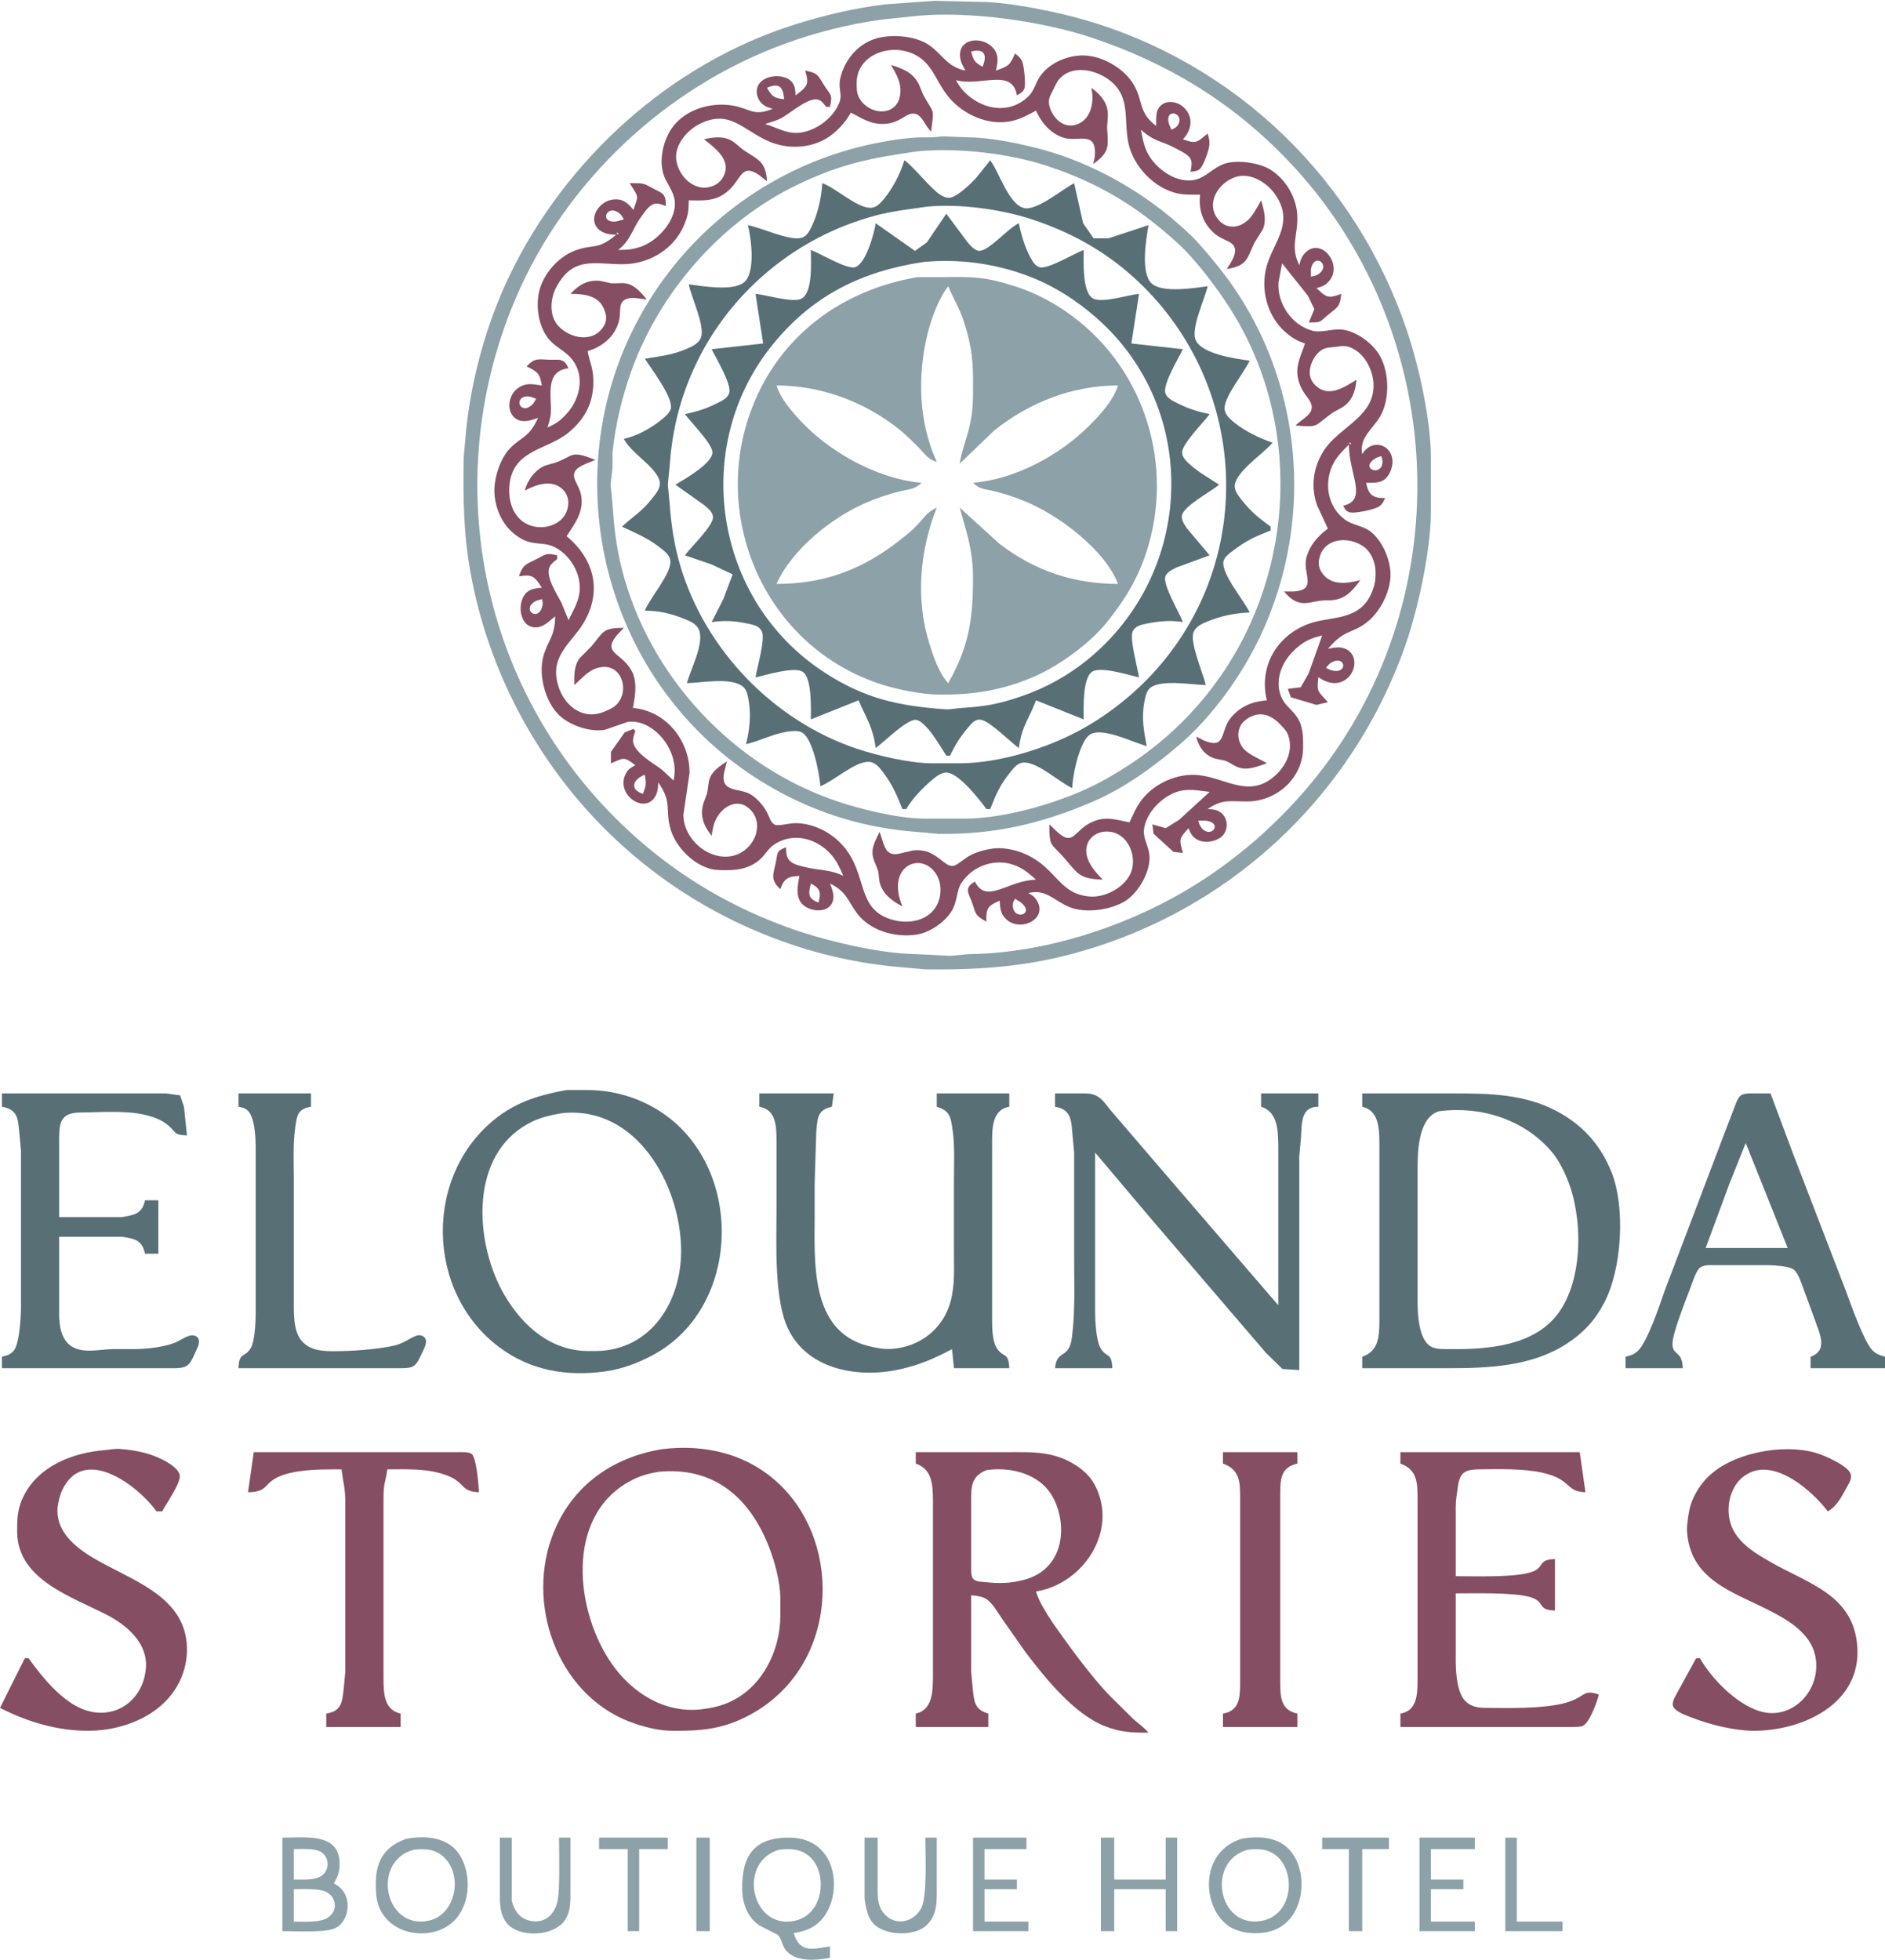
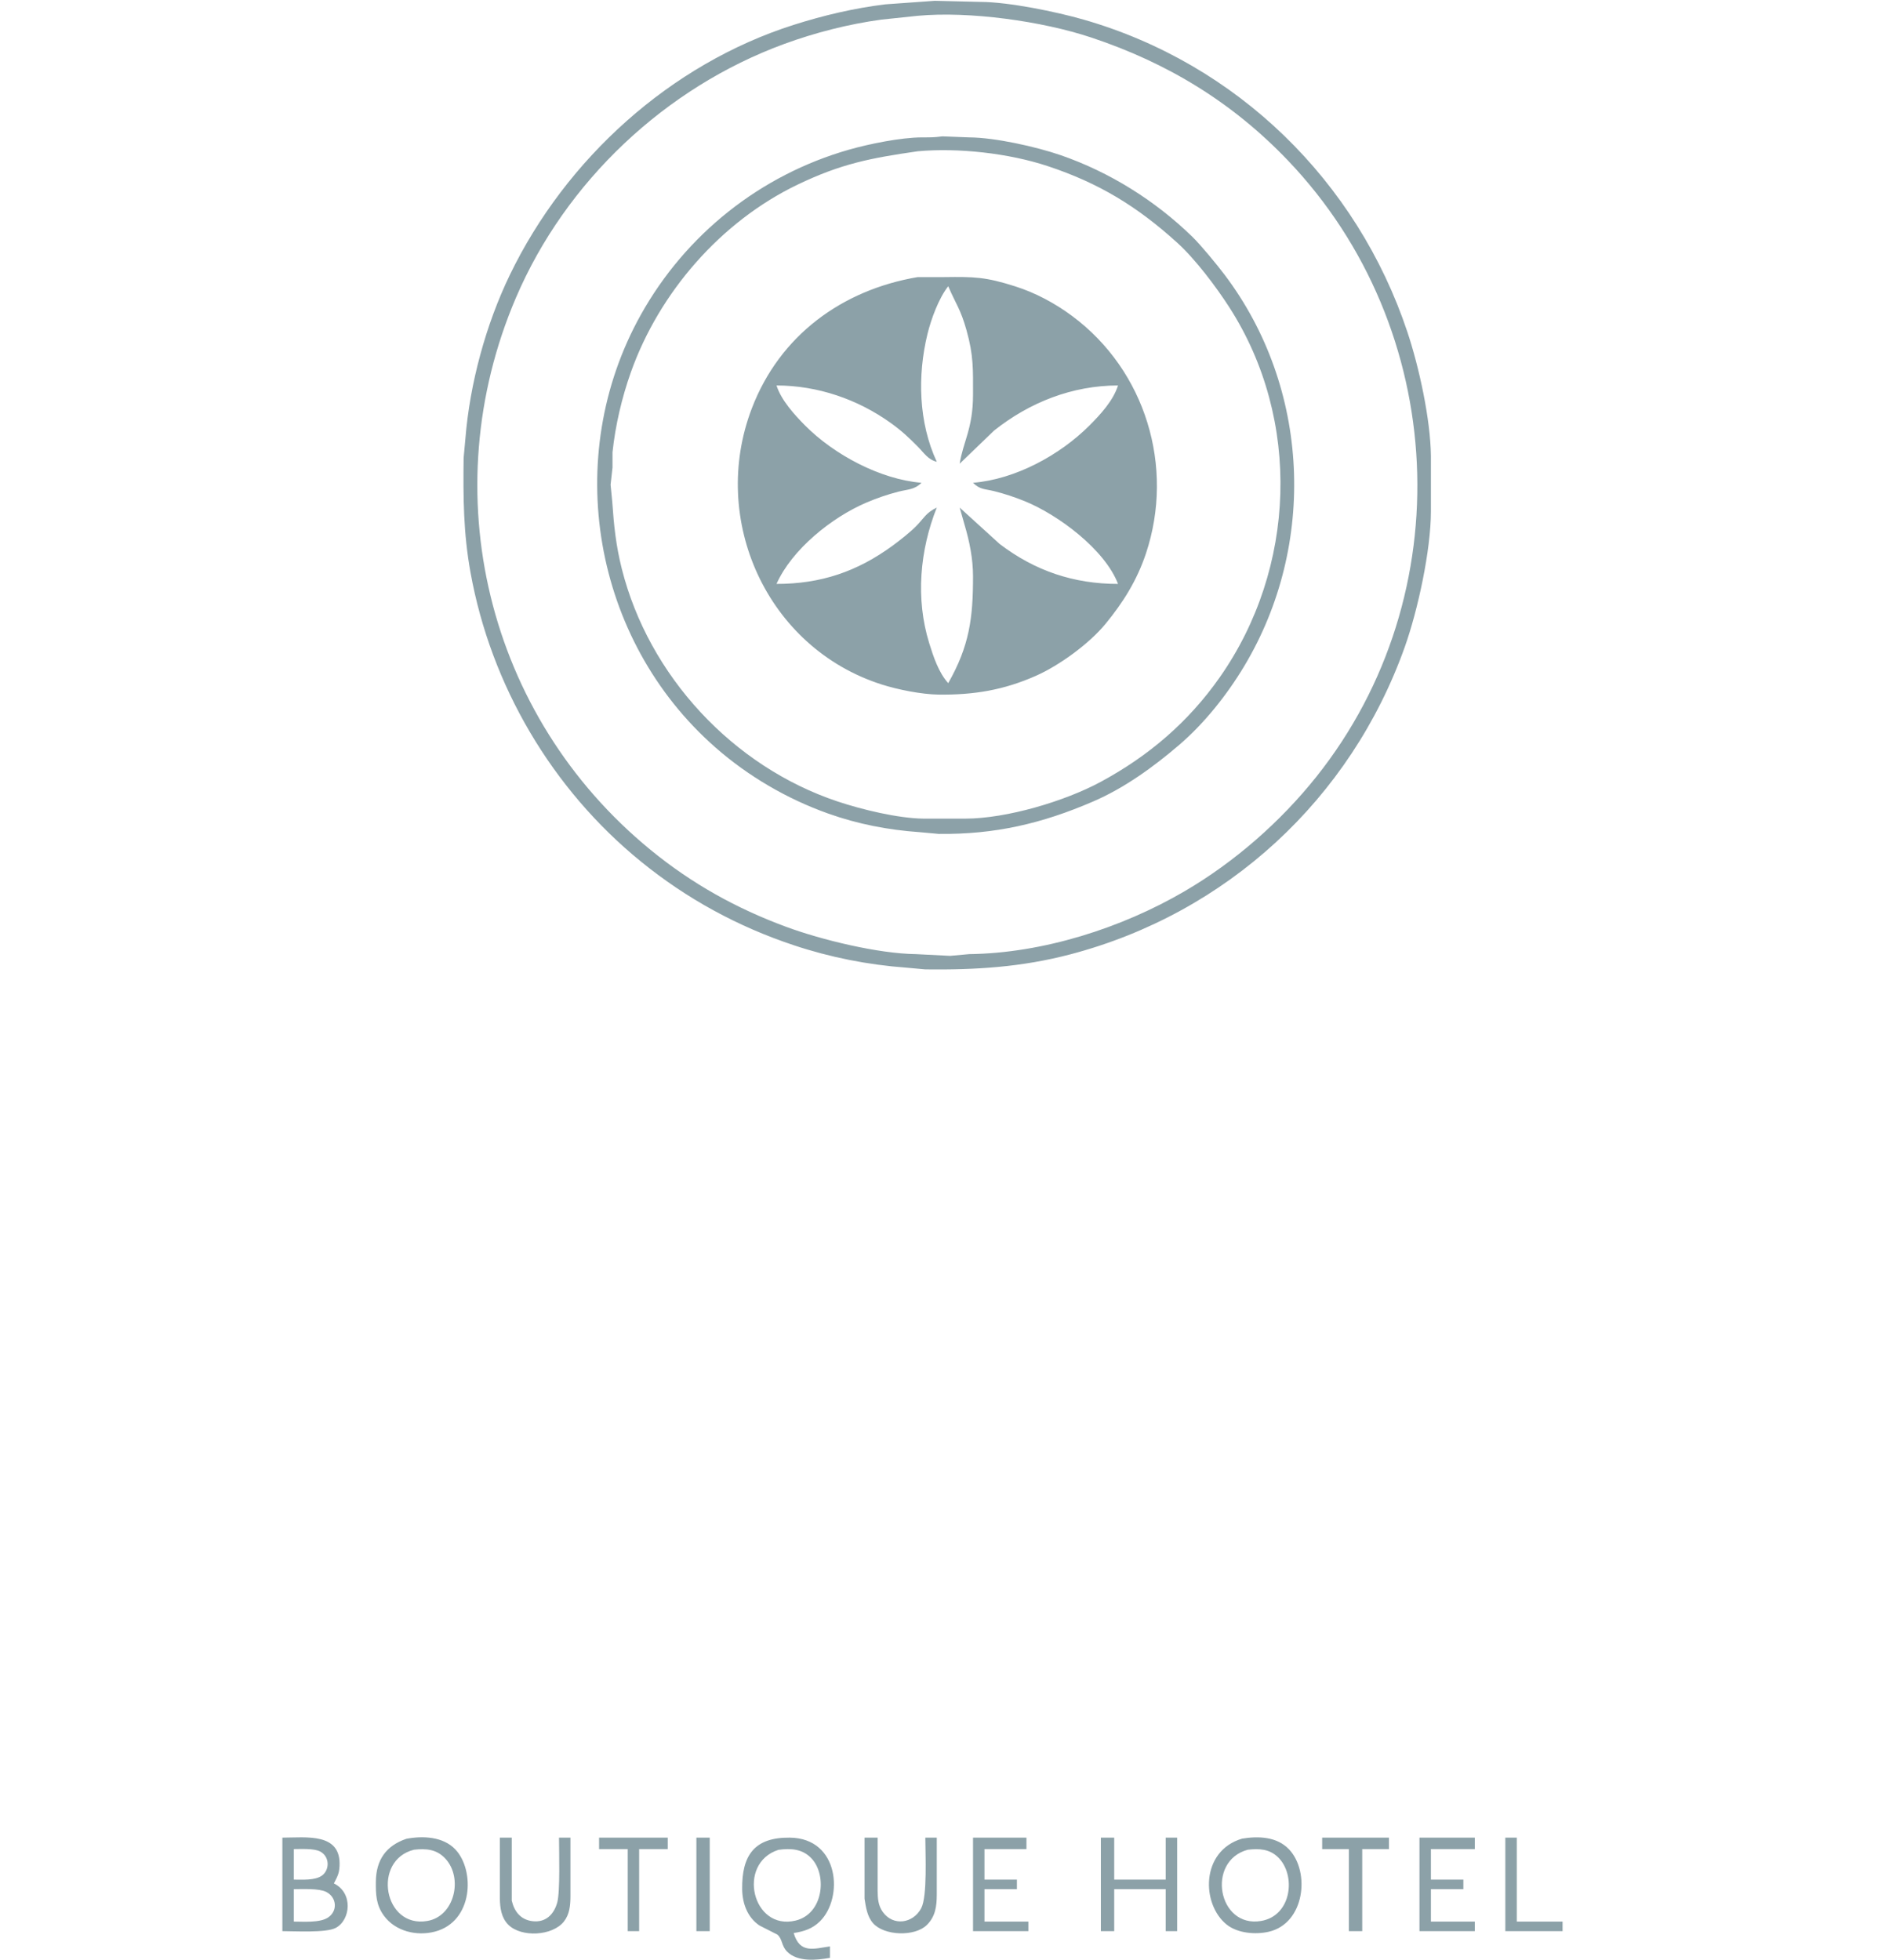
<svg xmlns="http://www.w3.org/2000/svg" width="348.624mm" height="362.385mm" viewBox="0 0 988 1027">
-   <path id="Megenta" fill="#854E63" stroke="black" stroke-width="0" d="M 401.00,65.00            C 406.24,66.48 411.46,69.62 417.00,69.66              426.46,69.73 437.14,62.02 440.23,53.00              441.29,48.89 439.57,47.29 440.23,42.00              442.03,32.74 448.22,24.48 457.00,20.93              465.37,17.54 479.51,18.41 487.00,23.65              494.25,28.71 496.32,35.03 506.00,37.00              504.78,34.75 503.52,32.60 503.23,30.00              502.18,20.75 512.88,19.01 518.89,23.65              523.70,27.36 523.28,31.73 522.00,37.00              528.28,34.71 529.38,34.44 532.00,28.00              533.68,29.40 534.63,29.97 535.68,32.04              536.75,34.15 537.85,44.78 536.78,46.78              535.86,48.52 534.56,49.05 533.00,50.00              530.62,35.36 513.63,45.59 501.00,42.00              503.42,46.14 505.09,48.33 509.00,51.24              518.15,58.04 530.16,58.99 538.86,50.67              542.25,47.43 542.52,43.81 545.11,40.04              549.62,33.46 558.17,29.57 566.00,29.09              576.79,28.43 589.42,35.59 594.59,45.00              599.26,53.53 596.71,58.96 606.00,66.00              606.00,63.83 605.84,59.98 606.60,58.04              608.99,51.94 616.52,52.43 620.61,56.42              625.73,61.41 624.62,68.27 620.00,73.00              627.14,75.61 627.37,74.51 633.00,70.00              633.63,72.24 634.05,73.60 633.88,76.00              633.69,78.62 630.71,87.36 628.57,88.83              627.14,89.81 625.63,89.81 623.97,90.00              624.37,87.80 625.06,85.31 623.97,83.21              622.72,80.93 619.22,79.37 617.00,78.14              608.76,73.59 605.43,74.63 598.00,68.00              598.78,72.15 599.46,76.18 601.38,80.00              605.63,88.49 617.06,96.77 627.00,94.04              632.08,92.65 635.66,88.32 640.83,86.15              647.38,83.40 660.05,85.15 666.00,88.97              674.36,94.33 679.88,104.13 680.00,114.00              680.11,124.13 676.26,129.23 681.00,139.00              681.58,136.76 681.96,135.00 683.51,133.15              692.07,122.89 705.34,139.60 695.61,148.35              693.84,149.94 692.18,150.35 690.00,151.00              695.42,155.98 696.12,156.56 703.00,154.00              702.26,160.90 701.30,160.75 696.36,164.78              691.39,168.83 693.02,168.91 686.00,169.00              686.00,169.00 688.91,162.00 688.91,162.00              688.91,162.00 685.54,155.00 685.54,155.00              685.54,155.00 672.00,138.00 672.00,138.00              672.00,138.00 670.10,148.00 670.10,148.00              669.34,159.11 677.09,170.48 688.00,173.35              692.27,174.47 698.41,172.29 703.00,172.66              710.75,173.29 720.04,180.20 723.54,187.00              728.20,195.79 728.39,209.32 723.54,218.00              719.54,224.94 712.30,229.21 714.00,238.00              719.99,228.06 733.03,234.50 729.15,246.00              728.37,248.31 726.97,250.58 724.81,251.83              722.39,253.22 718.74,252.99 716.00,253.00              717.37,259.40 719.53,261.08 726.00,261.00              725.06,262.92 724.71,264.04 722.86,265.40              720.77,266.95 709.61,269.40 707.14,268.40              705.12,267.58 704.95,266.68 704.00,265.00              717.13,262.13 707.05,248.57 707.00,233.00              704.09,235.94 701.46,238.38 699.36,242.00              693.65,251.85 695.39,265.49 705.02,272.35              709.64,275.64 715.04,275.41 719.38,279.41              724.81,284.42 728.38,292.66 728.79,300.00              729.32,309.41 723.44,320.89 716.00,326.45              708.14,332.31 704.99,329.58 696.00,340.00              698.27,339.60 700.69,339.01 703.00,339.38              710.89,340.65 711.81,349.73 706.77,354.89              701.95,359.60 696.12,358.37 691.00,354.89              690.04,363.08 690.87,362.00 696.00,368.00              696.00,368.00 690.00,369.40 690.00,369.40              690.00,369.40 676.60,365.40 676.60,365.40              676.60,365.40 675.00,361.00 675.00,361.00              675.00,361.00 681.73,360.17 681.73,360.17              681.73,360.17 685.87,353.00 685.87,353.00              685.87,353.00 693.00,333.00 693.00,333.00              688.95,333.95 685.44,335.18 682.00,337.64              679.71,339.27 677.13,341.79 675.39,344.00              670.11,350.71 668.00,360.32 673.00,367.83              675.07,370.94 678.86,373.29 681.10,378.00              683.06,382.10 683.05,387.53 683.00,392.00              682.81,407.66 669.38,419.81 654.00,420.00              644.94,420.11 640.82,418.49 633.00,424.00              634.69,424.10 636.38,424.10 637.98,424.74              643.18,426.81 644.47,433.42 641.11,437.61              637.96,441.53 626.08,444.34 623.00,434.00              617.61,439.89 618.13,439.72 620.00,447.00              620.00,447.00 615.01,446.40 615.01,446.40              615.01,446.40 604.60,436.87 604.60,436.87              604.60,436.87 604.00,432.00 604.00,432.00              604.00,432.00 611.00,433.99 611.00,433.99              611.00,433.99 617.98,429.66 617.98,429.66              617.98,429.66 634.00,415.00 634.00,415.00              629.37,414.39 624.68,413.53 620.00,414.21              610.61,415.57 600.47,425.43 599.57,435.00              599.16,439.32 601.99,443.42 602.44,448.00              603.28,456.37 596.91,467.57 590.00,472.03              582.54,476.86 569.35,478.73 561.00,475.53              552.81,472.40 548.33,465.56 539.00,468.00              540.75,469.05 541.74,469.45 542.99,471.22              550.67,482.03 532.58,489.95 525.85,479.89              524.21,477.43 524.14,474.83 524.00,472.00              517.60,474.63 516.74,476.20 517.00,483.00              510.16,479.23 511.68,478.49 509.22,472.28              507.32,467.49 505.44,465.14 511.00,462.00              516.98,474.16 528.19,461.33 543.00,461.00              539.72,458.02 537.10,455.75 533.00,453.90              522.57,449.22 509.81,453.30 503.74,463.00              501.57,466.47 501.69,471.68 499.58,476.00              496.47,482.38 488.03,488.44 481.00,489.67              470.78,491.46 458.46,488.54 451.18,480.91              444.78,474.19 444.97,467.71 435.00,463.00              436.37,466.31 437.88,470.37 435.82,473.77              432.63,479.06 422.88,477.41 419.74,472.89              416.98,468.93 418.21,463.39 419.00,459.00              413.09,459.35 411.03,460.21 409.00,466.00              403.56,460.83 405.32,458.39 406.63,452.00              407.64,447.08 406.73,445.96 412.00,444.00              412.07,445.98 411.98,448.08 413.02,449.86              414.72,452.77 418.02,453.33 421.00,454.15              428.39,456.19 435.08,455.47 442.00,459.00              440.27,455.00 438.70,451.35 435.79,448.02              433.81,445.75 431.60,443.87 429.00,442.36              421.76,438.16 413.30,437.76 406.10,442.36              402.48,444.67 401.27,447.91 397.96,450.73              393.46,454.56 387.77,455.93 382.00,456.00              379.19,456.03 375.72,456.10 373.00,455.47              363.59,453.31 354.44,444.14 351.62,435.00              348.32,424.31 352.63,420.77 345.00,410.00              344.90,412.02 344.87,414.07 344.11,415.98              339.29,428.06 321.76,416.60 328.17,405.11              329.43,402.85 330.89,402.20 333.00,401.00              326.79,396.14 326.77,397.37 320.21,400.00              320.21,400.00 320.21,394.04 320.21,394.04              320.21,394.04 327.41,383.84 327.41,383.84              327.41,383.84 332.00,382.00 332.00,382.00              332.00,382.00 333.00,383.00 333.00,383.00              332.48,384.74 331.50,387.21 331.86,389.00              333.02,394.86 342.62,400.04 347.00,403.41              347.00,403.41 353.00,409.00 353.00,409.00              356.84,393.16 342.00,376.43 329.00,378.31              329.00,378.31 317.00,382.45 317.00,382.45              309.22,383.77 298.75,380.21 293.09,374.82              285.80,367.87 282.09,353.74 284.78,344.00              287.27,335.04 290.75,334.12 291.00,323.00              288.28,325.08 285.46,328.18 282.00,328.68              273.84,329.87 271.34,320.11 273.74,314.02              275.66,309.14 279.32,308.28 284.00,308.00              280.14,301.98 279.14,300.90 272.00,302.00              274.11,295.83 275.59,295.80 281.00,293.09              286.25,290.46 285.93,289.60 292.00,291.00              292.00,291.00 292.00,293.00 292.00,293.00              290.51,294.22 288.94,295.28 288.06,297.09              285.66,302.08 292.15,311.62 294.32,316.00              294.32,316.00 298.00,325.00 298.00,325.00              300.10,320.61 302.45,316.85 303.48,312.00              305.68,301.67 298.80,289.72 289.00,285.99              284.51,284.28 279.60,285.59 274.00,282.71              265.00,278.08 259.93,268.88 259.18,259.00              258.61,251.37 261.89,240.66 267.18,235.09              273.43,228.52 277.11,229.74 282.00,219.00              278.49,220.14 274.62,221.72 271.06,219.82              265.21,216.70 265.70,207.02 272.04,203.01              276.21,200.37 279.51,201.41 284.00,202.00              282.91,195.50 281.71,194.87 276.00,192.00              280.50,187.27 282.15,188.40 288.00,188.51              288.00,188.51 292.98,188.51 292.98,188.51              296.08,189.01 296.71,190.49 298.00,193.00              285.54,194.45 289.09,207.13 288.74,216.00              288.64,218.62 287.73,221.48 287.00,224.00              291.08,222.14 292.71,221.21 295.96,217.96              303.79,210.13 307.19,197.32 299.61,188.04              295.87,183.47 290.59,181.85 286.96,176.83              282.36,170.47 280.99,161.65 282.33,154.00              283.99,144.50 292.09,134.93 301.00,131.47              311.28,127.46 312.72,131.59 323.00,123.00              320.97,122.90 318.94,122.87 317.02,122.11              306.35,117.91 312.55,105.13 322.00,104.50              326.80,104.18 329.20,106.59 332.00,110.00              334.64,102.12 335.04,103.84 330.00,96.00              338.29,96.01 336.75,95.82 343.98,99.65              345.48,100.44 346.98,100.94 347.98,102.43              349.06,104.04 348.93,106.15 349.00,108.00              347.14,107.33 345.07,106.33 343.04,106.81              340.21,107.47 338.17,110.82 336.51,113.00              331.30,119.82 331.02,125.41 324.00,131.00              328.62,130.96 331.54,130.78 336.00,129.24              344.94,126.15 354.97,115.00 353.63,105.00              352.94,99.80 349.02,95.83 347.64,91.00              345.13,82.30 348.29,70.79 354.47,64.30              361.82,56.57 373.65,53.60 384.00,55.32              393.25,56.87 394.80,61.24 405.00,57.00              403.20,56.46 401.79,56.15 400.22,55.00              398.51,53.75 397.38,52.05 396.89,49.98              394.46,39.56 410.63,37.10 415.26,43.23              416.85,45.33 416.85,47.51 417.00,50.00              423.05,45.36 424.28,44.34 422.00,37.00              428.95,38.33 428.58,39.40 432.05,44.84              435.36,50.03 436.53,49.35 435.00,56.00              435.00,56.00 433.00,56.00 433.00,56.00              431.83,54.51 430.88,52.93 428.96,52.24              424.22,50.57 414.02,59.37 410.00,61.64              407.18,63.23 404.04,63.97 401.00,65.00 Z            M 543.00,58.00            C 538.64,60.29 534.92,62.43 530.00,63.48              518.09,66.03 504.94,60.10 497.33,51.00              489.53,41.67 488.63,30.66 475.00,26.93              463.63,23.81 449.35,29.94 449.02,43.00              448.95,45.62 448.95,48.61 450.17,50.99              455.11,60.60 470.65,61.72 471.89,49.00              472.46,43.13 469.78,38.89 467.00,34.00              473.18,36.08 478.27,37.79 481.55,44.00              481.55,44.00 483.84,49.58 483.84,49.58              489.64,60.23 489.73,55.91 488.00,69.00              484.65,65.53 483.39,60.69 479.91,59.71              475.21,58.38 472.61,64.30 464.00,64.90              456.71,65.41 452.14,62.24 446.00,59.00              443.45,63.37 440.88,66.48 437.00,69.79              427.40,77.96 413.22,78.88 402.00,73.68              388.91,67.61 381.85,56.90 366.00,65.33              359.75,68.65 353.33,76.40 354.48,84.00              355.89,93.35 365.43,101.89 374.96,96.83              376.98,95.75 378.46,94.05 379.42,91.98              383.33,83.58 374.56,77.45 369.00,73.00              382.90,69.62 384.87,75.44 390.17,78.94              397.66,83.88 401.43,84.79 402.00,95.00              402.00,95.00 398.00,91.80 398.00,91.80              387.37,84.60 388.96,95.80 379.00,102.01              373.18,105.63 367.51,105.00 361.00,105.00              360.95,110.40 360.68,112.91 358.54,118.00              353.40,130.19 341.03,137.87 328.00,138.41              313.72,139.00 301.43,133.51 292.43,149.00              288.45,155.35 287.41,164.74 292.43,170.62              299.02,177.82 311.79,180.01 316.98,169.98              317.96,167.71 317.94,165.39 316.98,163.01              314.42,154.82 306.31,154.02 299.00,154.00              303.27,149.26 308.42,146.29 315.00,147.26              315.00,147.26 320.00,148.38 320.00,148.38              326.02,149.10 330.09,145.35 339.00,157.00              335.50,156.54 329.41,154.98 326.60,157.74              324.12,160.16 325.70,164.02 324.20,169.00              321.89,176.68 315.48,181.82 308.00,184.00              309.07,189.99 310.83,192.45 310.99,199.00              311.25,210.58 306.95,219.26 298.00,226.67              287.36,235.49 270.21,235.60 267.33,252.00              265.94,259.90 267.71,269.51 275.02,273.99              283.30,279.07 296.44,275.53 297.77,265.00              298.13,262.14 297.49,259.42 295.57,257.11              289.96,250.82 281.37,253.75 275.00,257.11              276.65,251.41 280.41,246.12 286.00,243.89              286.00,243.89 291.00,242.48 291.00,242.48              301.17,238.84 298.63,235.69 312.00,241.00              308.93,242.50 302.71,244.16 301.28,247.21              299.30,251.45 304.59,254.54 304.87,262.00              305.15,269.74 300.84,274.86 297.00,281.00              311.71,293.19 315.82,310.28 305.53,327.00              300.16,335.73 290.51,342.45 291.53,354.00              292.66,366.93 303.60,378.60 317.00,372.84              319.00,371.98 321.15,371.08 322.78,369.59              330.25,362.72 326.31,347.93 315.00,349.62              308.84,350.54 305.36,355.21 301.00,359.00              301.00,354.01 300.69,349.37 303.70,345.04              303.70,345.04 310.05,338.63 310.05,338.63              316.60,330.79 315.78,329.10 327.00,329.00              327.00,329.00 323.23,333.00 323.23,333.00              315.10,342.96 326.99,341.92 331.76,353.00              333.99,359.06 332.82,364.80 331.76,371.00              349.24,372.55 361.43,388.10 361.43,405.00              361.43,405.00 358.18,427.00 358.18,427.00              358.22,438.04 368.08,448.14 379.00,448.90              393.67,449.93 402.56,432.38 392.61,423.65              386.32,418.13 378.77,422.67 375.44,429.00              373.96,431.80 373.44,434.91 373.00,438.00              368.87,432.82 366.71,427.69 368.68,421.00              368.68,421.00 370.51,416.00 370.51,416.00              372.23,409.44 369.37,406.29 381.00,399.00              381.00,399.00 379.52,405.00 379.52,405.00              377.47,415.92 388.00,412.51 394.00,416.65              397.38,418.99 400.27,422.36 402.17,426.00              403.22,428.02 404.00,431.43 406.30,432.23              408.49,433.00 413.98,431.15 418.00,431.37              427.10,431.87 435.66,436.27 441.70,443.04              455.20,458.17 448.25,476.66 468.00,482.07              475.32,484.08 484.36,483.02 489.43,476.82              495.26,469.69 493.96,456.96 485.00,453.09              476.77,449.53 465.75,457.70 473.00,475.00              467.54,472.18 462.38,468.37 460.96,462.00              460.96,462.00 460.38,457.00 460.38,457.00              459.70,453.86 457.82,451.51 457.37,448.00              456.80,443.60 459.22,439.83 461.00,436.00              462.20,438.85 463.38,444.67 465.43,446.31              468.58,449.06 472.62,446.72 476.00,446.31              479.49,445.12 482.62,445.44 486.00,446.31              493.31,449.12 495.89,454.62 500.00,453.68              501.73,453.28 505.89,449.73 508.00,448.53              512.37,446.04 519.98,444.14 525.00,444.52              533.73,445.17 541.42,448.59 547.91,454.44              555.49,461.26 559.22,468.82 571.00,469.81              579.09,470.49 588.90,465.39 592.43,458.00              596.27,449.95 592.03,438.08 583.00,436.09              575.25,434.39 568.00,439.64 569.57,448.00              570.53,453.12 574.55,457.37 578.00,461.00              566.08,460.44 565.43,458.54 558.39,450.28              550.91,441.50 550.01,444.59 550.00,432.00              552.51,434.18 556.56,439.14 559.91,439.14              563.67,439.14 565.42,434.03 572.00,430.96              579.33,427.45 584.69,429.53 592.00,430.96              593.99,426.78 595.62,422.73 598.53,419.00              605.19,410.46 617.16,405.10 628.00,406.17              642.19,407.57 654.59,418.49 667.98,406.79              673.84,401.67 677.78,393.91 675.43,386.04              674.62,383.33 673.11,381.86 671.23,379.85              666.05,374.31 659.94,372.24 653.19,377.00              647.84,380.77 647.86,388.27 652.23,392.79              655.08,395.75 660.34,397.68 664.00,400.00              659.63,401.46 654.63,403.67 650.00,402.43              646.70,401.54 644.93,399.59 642.00,398.58              642.00,398.58 637.00,397.57 637.00,397.57              631.52,395.98 628.14,391.36 627.00,386.00              627.00,386.00 631.00,388.05 631.00,388.05              643.00,393.00 639.30,383.00 645.22,376.02              650.31,370.02 656.37,367.64 664.00,367.00              659.72,349.40 669.07,333.11 686.00,326.88              698.18,322.40 714.73,326.28 720.21,307.00              720.94,304.46 721.09,301.63 720.96,299.00              720.72,294.43 718.69,289.36 714.90,286.58              706.95,280.76 693.66,281.67 691.41,293.00              690.91,295.49 691.34,297.83 692.74,299.96              697.43,307.10 705.99,305.86 713.00,304.00              708.45,310.35 704.22,314.81 696.00,314.58              686.60,314.32 681.76,320.31 673.00,309.98              673.00,309.98 678.00,309.98 678.00,309.98              690.96,309.15 682.41,300.41 684.79,292.00              686.63,285.48 690.75,281.01 696.00,277.00              696.00,277.00 690.39,265.00 690.39,265.00              686.86,255.12 688.25,244.78 693.96,236.00              702.12,223.46 720.75,218.39 719.90,201.00              719.52,193.32 714.70,184.29 707.00,181.79              704.30,181.02 702.68,181.40 700.00,181.79              698.26,181.93 695.61,182.10 694.04,182.74              689.52,184.57 686.06,191.22 686.51,196.00              686.76,198.62 688.13,200.90 690.13,202.57              696.97,208.29 704.92,202.71 711.00,199.00              709.74,212.90 702.35,213.53 698.17,216.52              688.51,223.40 691.71,223.99 679.00,223.00              682.54,219.38 688.74,217.11 687.35,212.00              686.56,209.10 683.45,206.83 681.48,202.00              677.94,193.31 681.35,187.93 684.00,180.00              679.69,178.62 676.52,176.61 673.17,173.54              663.89,165.01 660.51,151.04 664.04,139.00              667.71,126.49 679.01,116.23 667.78,101.09              663.76,95.67 655.99,90.88 649.00,92.40              639.91,94.37 631.91,105.11 637.74,113.96              642.03,120.47 649.57,120.01 654.67,114.79              657.05,112.37 659.26,108.02 661.00,105.00              662.39,109.82 663.97,115.10 661.99,120.00              661.99,120.00 657.47,127.28 657.47,127.28              653.51,135.56 653.92,139.21 643.00,141.00              644.73,138.31 648.13,133.47 647.22,130.11              646.14,126.15 641.39,126.32 637.02,122.73              630.57,117.42 628.10,110.13 629.00,102.00              625.00,102.00 620.92,102.22 617.00,101.32              604.83,98.53 594.04,87.15 591.45,75.00              589.15,64.17 592.03,53.35 584.79,45.02              578.64,37.94 565.23,33.41 557.11,39.65              554.36,41.76 553.51,44.03 552.04,47.00              551.32,48.45 550.18,50.44 549.88,52.00              548.78,57.57 555.58,68.87 564.98,64.99              572.22,62.01 573.58,52.76 572.00,46.00              584.11,54.89 579.86,61.75 580.32,68.00              581.01,77.19 581.25,79.94 573.00,86.00              573.41,84.32 573.81,82.74 573.89,81.00              574.51,68.12 564.64,74.79 557.00,72.03              550.31,69.62 545.86,64.28 543.00,58.00 Z            M 515.00,35.00            C 517.53,28.90 516.11,25.21 509.00,27.00              510.24,31.72 510.75,32.54 515.00,35.00 Z            M 411.00,52.00            C 410.47,45.45 408.39,43.26 402.00,46.00              404.64,50.62 405.72,51.39 411.00,52.00 Z            M 614.00,68.00            C 615.34,67.28 616.23,67.10 617.22,65.71              621.63,59.50 610.15,55.74 612.71,65.00              612.71,65.00 614.00,68.00 614.00,68.00 Z            M 327.00,115.00            C 326.22,113.72 325.85,112.74 324.59,111.74              318.00,106.55 313.78,117.13 323.00,116.05              323.00,116.05 327.00,115.00 327.00,115.00 Z            M 324.00,122.00            C 324.00,122.00 323.00,122.00 323.00,122.00              323.00,122.00 324.00,123.00 324.00,123.00              324.00,123.00 324.00,122.00 324.00,122.00 Z            M 687.11,145.00            C 688.40,144.70 689.49,144.63 690.77,143.83              698.03,139.30 689.00,131.70 687.11,141.02              687.11,141.02 687.11,145.00 687.11,145.00 Z            M 281.00,209.00            C 279.68,208.48 278.48,207.85 277.02,207.76              269.05,207.28 272.10,217.74 278.59,212.40              279.84,211.37 280.23,210.31 281.00,209.00 Z            M 708.00,232.00            C 708.00,232.00 707.00,232.00 707.00,232.00              707.00,232.00 708.00,233.00 708.00,233.00              708.00,233.00 708.00,232.00 708.00,232.00 Z            M 724.00,239.00            C 722.90,239.38 722.15,239.48 721.06,240.13              712.41,245.23 723.40,249.95 724.57,242.89              724.82,241.39 724.34,240.37 724.00,239.00 Z            M 284.14,314.00            C 282.68,314.35 281.42,314.55 280.23,315.30              273.38,319.57 282.06,325.91 284.14,317.98              284.76,316.31 284.31,315.51 284.14,314.00 Z            M 695.00,350.00            C 696.33,350.61 697.50,351.30 699.00,351.53              706.63,352.71 704.99,343.36 698.11,347.03              696.52,347.88 696.08,348.73 695.00,350.00 Z            M 338.00,406.00            C 331.92,408.20 329.63,413.65 337.00,416.00              338.75,411.22 338.77,411.01 338.00,406.00 Z            M 628.00,430.05            C 628.51,431.46 628.68,432.48 629.72,433.77              634.69,439.97 641.33,431.18 631.98,430.05              631.98,430.05 628.00,430.05 628.00,430.05 Z            M 429.00,473.00            C 430.43,467.73 430.03,465.59 425.00,463.00              423.71,468.40 423.27,470.87 429.00,473.00 Z            M 532.00,471.00            C 531.40,472.17 530.94,472.65 530.88,474.11              530.53,482.82 543.22,479.30 534.89,472.78              534.89,472.78 532.00,471.00 532.00,471.00 Z            M 15.00,869.00            C 21.78,878.53 31.95,891.01 43.00,895.53              59.48,902.26 75.19,891.50 76.48,874.00              77.45,860.96 66.50,851.69 56.00,846.26              37.56,836.71 9.30,827.86 9.00,803.00              8.92,795.95 9.12,790.51 12.38,784.00              20.31,768.13 38.28,761.25 55.00,759.92              58.04,759.67 59.87,759.09 63.00,759.32              71.27,759.94 79.75,761.70 87.00,765.88              89.60,767.38 93.51,769.88 94.19,773.01              95.02,776.80 87.08,788.12 85.00,792.00              85.00,792.00 82.00,792.00 82.00,792.00              72.31,778.47 43.82,756.86 32.55,781.00              31.48,783.30 30.40,787.47 30.19,790.00              29.02,804.15 42.16,812.86 53.00,818.77              73.01,829.67 99.03,838.62 97.96,866.00              97.76,871.16 96.44,876.35 94.21,881.00              85.86,898.44 65.57,906.78 47.00,907.00              30.56,907.19 14.56,902.47 0.00,895.00              0.00,895.00 13.00,869.00 13.00,869.00              13.00,869.00 15.00,869.00 15.00,869.00 Z            M 347.00,759.43            C 369.69,756.63 392.13,761.94 408.91,778.17              442.19,810.37 439.17,873.81 393.00,898.69              379.06,906.20 367.40,907.18 352.00,907.00              345.50,906.92 339.15,905.36 333.00,903.33              293.88,890.44 275.73,843.54 289.09,806.00              298.45,779.69 319.98,763.85 347.00,759.43 Z            M 891.00,869.00            C 897.35,879.93 909.76,892.67 922.00,896.64              937.19,901.57 951.35,889.20 951.96,874.00              952.60,858.22 939.51,850.11 927.00,843.76              907.76,833.98 885.58,827.75 884.21,802.00              884.07,799.46 885.09,792.53 885.76,790.00              887.19,784.55 890.37,779.17 894.18,775.04              906.83,761.34 934.51,756.23 952.00,761.44              956.34,762.73 968.14,767.92 969.85,772.09              970.86,774.58 969.37,776.89 968.18,779.00              965.50,783.76 962.96,789.39 958.00,792.00              949.92,781.33 930.40,764.08 916.00,772.36              912.35,774.46 909.95,777.19 908.19,781.00              906.84,783.91 906.18,786.81 906.04,790.00              905.39,804.86 916.44,811.96 928.00,818.57              948.01,830.03 971.63,835.79 973.49,863.00              975.54,893.10 944.50,907.12 919.00,907.00              908.90,906.95 896.41,903.83 887.00,900.19              884.22,899.11 877.56,896.94 876.82,893.79              876.27,891.44 878.61,888.03 879.69,886.00              879.69,886.00 889.00,869.00 889.00,869.00              889.00,869.00 891.00,869.00 891.00,869.00 Z            M 133.00,761.00            C 133.00,761.00 240.00,761.00 240.00,761.00              241.95,761.00 245.71,760.74 247.26,761.99              249.73,763.97 250.92,778.46 251.00,782.00              241.24,781.69 244.02,776.82 234.00,773.09              224.10,769.41 213.35,770.00 203.00,770.00              201.83,778.27 201.01,776.45 201.00,786.00              201.00,786.00 201.00,879.00 201.00,879.00              201.04,886.76 200.99,896.03 210.00,898.00              210.00,898.00 210.00,905.00 210.00,905.00              210.00,905.00 171.00,905.00 171.00,905.00              171.00,905.00 171.00,898.00 171.00,898.00              179.14,896.68 179.31,892.00 180.15,885.00              180.15,885.00 181.00,876.00 181.00,876.00              181.00,876.00 181.00,788.00 181.00,788.00              180.99,779.84 180.01,777.64 179.00,770.00              169.50,770.00 157.00,769.87 148.00,773.10              137.51,776.87 141.39,781.87 130.00,782.00              130.00,782.00 133.00,761.00 133.00,761.00 Z            M 480.00,761.00            C 480.00,761.00 527.00,761.00 527.00,761.00              540.93,761.00 552.74,760.16 564.99,768.60              571.11,772.82 574.55,777.91 576.57,785.00              582.92,807.26 565.32,830.50 543.00,834.00              545.18,841.48 552.51,851.52 557.14,858.00              563.62,867.08 573.45,880.06 581.04,888.00              581.04,888.00 594.00,900.83 594.00,900.83              597.06,903.56 599.15,904.82 602.00,908.00              593.18,908.00 587.46,907.87 579.00,904.54              562.90,898.18 547.95,879.49 537.65,866.00              537.65,866.00 525.00,848.00 525.00,848.00              522.93,844.90 520.02,839.86 516.91,837.93              514.52,836.46 511.72,836.23 509.00,836.00              509.00,836.00 509.00,876.00 509.00,876.00              509.00,876.00 509.85,885.00 509.85,885.00              510.65,891.68 510.64,895.81 518.00,898.00              518.00,898.00 518.00,905.00 518.00,905.00              518.00,905.00 480.00,905.00 480.00,905.00              480.00,905.00 480.00,898.00 480.00,898.00              488.70,896.10 488.91,886.59 489.00,879.00              489.00,879.00 489.00,786.00 489.00,786.00              488.90,777.95 488.59,769.96 480.00,767.00              480.00,767.00 480.00,761.00 480.00,761.00 Z            M 641.00,761.00            C 641.00,761.00 680.00,761.00 680.00,761.00              680.00,761.00 680.00,767.00 680.00,767.00              671.26,768.88 671.04,775.31 671.00,783.00              671.00,783.00 671.00,882.00 671.00,882.00              671.09,889.63 671.42,896.16 680.00,898.00              680.00,898.00 680.00,905.00 680.00,905.00              680.00,905.00 641.00,905.00 641.00,905.00              641.00,905.00 641.00,898.00 641.00,898.00              649.26,896.65 649.91,890.20 650.00,883.00              650.00,883.00 650.00,785.00 650.00,785.00              649.99,776.80 649.91,770.07 641.00,767.00              641.00,767.00 641.00,761.00 641.00,761.00 Z            M 734.00,761.00            C 734.00,761.00 828.00,761.00 828.00,761.00              828.00,761.00 831.00,782.00 831.00,782.00              820.11,781.62 824.13,775.14 808.00,771.67              798.20,769.56 785.14,769.86 775.00,770.00              766.23,770.12 764.87,772.76 763.85,781.00              763.32,785.22 763.06,785.44 763.00,790.00              763.00,790.00 763.00,826.00 763.00,826.00              773.32,826.00 791.53,826.64 801.00,824.32              810.76,821.92 804.85,817.33 815.00,817.00              815.00,817.00 815.00,844.00 815.00,844.00              804.85,843.67 810.75,839.07 801.00,836.68              791.95,834.47 772.94,835.00 763.00,835.00              763.00,835.00 763.00,871.00 763.00,871.00              763.07,876.91 763.76,887.46 768.22,891.61              771.49,894.64 774.79,894.94 779.00,895.00              790.87,895.15 807.66,895.45 819.00,892.76              831.45,889.82 828.88,884.89 838.00,888.00              837.10,891.85 833.21,902.75 829.61,904.43              828.08,905.14 824.74,905.00 823.00,905.00              823.00,905.00 734.00,905.00 734.00,905.00              734.00,905.00 734.00,898.00 734.00,898.00              742.57,896.60 742.91,888.32 743.00,881.00              743.00,881.00 743.00,786.00 743.00,786.00              742.99,777.66 743.10,770.13 734.00,767.00              734.00,767.00 734.00,761.00 734.00,761.00 Z            M 517.00,770.43            C 508.89,773.66 509.01,779.36 509.00,787.00              509.00,787.00 509.00,820.00 509.00,820.00              509.00,821.94 508.75,825.72 509.99,827.26              511.48,829.10 514.85,828.93 517.00,829.16              523.75,829.90 529.32,829.73 536.00,828.10              560.76,822.08 559.44,793.63 549.47,781.01              542.06,771.62 528.38,768.70 517.00,770.43 Z            M 345.00,771.30            C 339.18,772.38 335.25,773.44 330.00,776.31              295.94,794.97 301.57,844.65 320.72,872.00              331.49,887.38 348.67,898.10 368.00,895.71              372.84,895.12 377.51,894.08 382.00,892.13              399.32,884.56 408.91,865.29 409.00,847.00              409.00,847.00 409.00,837.00 409.00,837.00              408.90,828.99 406.09,818.48 403.19,811.00              392.99,784.66 374.09,768.41 345.00,771.30 Z" />
  <path id="Light Grey" fill="#8CA1A8" stroke="black" stroke-width="0" d="M 490.00,0.42            C 490.00,0.42 514.00,1.00 514.00,1.00              528.88,1.07 553.50,6.13 568.00,10.29              648.40,33.38 711.29,94.86 737.67,174.00              743.80,192.40 749.77,219.66 750.00,239.00              750.00,239.00 750.00,268.00 750.00,268.00              749.97,288.35 743.16,319.74 736.31,339.00              707.92,418.78 642.89,478.62 561.00,500.12              535.29,506.86 511.39,508.31 485.00,508.00              485.00,508.00 475.00,507.09 475.00,507.09              454.94,505.62 435.09,501.69 416.00,495.33              386.68,485.57 360.00,471.04 336.00,451.54              289.30,413.59 257.29,359.17 246.61,300.00              242.85,279.16 242.76,261.01 243.00,240.00              243.00,240.00 243.92,230.00 243.92,230.00              246.23,201.09 254.62,170.12 267.26,144.00              296.66,83.25 351.33,33.60 416.00,13.03              431.55,8.08 447.79,4.25 464.00,2.28              464.00,2.28 490.00,0.42 490.00,0.42 Z            M 481.00,8.28            C 481.00,8.28 462.00,10.28 462.00,10.28              444.87,12.59 427.22,17.10 411.00,23.05              348.84,45.84 296.51,95.04 270.43,156.00              226.88,257.78 255.03,375.04 341.00,445.39              362.62,463.08 385.86,476.02 412.00,485.68              430.51,492.52 460.36,499.77 480.00,500.00              480.00,500.00 498.00,500.91 498.00,500.91              498.00,500.91 508.00,500.00 508.00,500.00              546.52,499.55 587.91,486.36 621.00,466.99              647.12,451.70 671.15,430.65 690.00,407.00              766.06,311.56 759.25,172.13 674.96,84.00              645.82,53.53 611.81,32.92 572.00,19.67              546.23,11.08 508.05,5.77 481.00,8.28 Z            M 494.00,71.46            C 494.00,71.46 508.00,72.00 508.00,72.00              521.50,72.07 543.14,76.90 556.00,81.34              581.69,90.23 605.50,105.14 624.96,124.09              629.46,128.47 637.93,138.79 641.87,144.00              686.69,203.30 690.27,285.42 652.20,349.00              643.21,364.01 631.30,379.03 618.00,390.42              604.53,401.95 589.36,412.94 573.00,420.00              546.10,431.62 521.42,437.34 492.00,437.00              492.00,437.00 482.00,436.09 482.00,436.09              465.52,434.94 449.61,431.87 434.00,426.31              412.48,418.64 392.17,406.78 375.00,391.71              310.74,335.36 294.24,239.58 335.86,165.00              359.41,122.80 398.56,91.68 445.00,78.43              455.52,75.42 472.17,72.05 483.00,72.00              487.76,71.98 489.14,72.07 494.00,71.46 Z            M 481.00,79.28            C 456.35,82.83 440.94,85.76 418.00,96.78              377.86,116.08 345.57,153.21 330.69,195.00              325.97,208.25 322.51,222.98 321.04,237.00              321.04,237.00 321.04,245.00 321.04,245.00              321.04,245.00 320.03,254.00 320.03,254.00              320.03,254.00 320.91,263.00 320.91,263.00              321.76,275.42 322.83,285.81 325.89,298.00              340.00,354.17 384.12,401.69 439.00,420.00              451.71,424.24 470.67,428.84 484.00,429.00              484.00,429.00 506.00,429.00 506.00,429.00              527.57,428.97 558.08,419.92 577.00,409.69              602.09,396.13 622.85,378.41 639.28,355.00              679.38,297.87 682.28,219.98 644.31,161.00              637.33,150.16 626.46,135.74 617.00,127.17              595.99,108.13 575.94,95.90 549.00,87.00              528.82,80.33 502.17,77.32 481.00,79.28 Z            M 481.00,145.21            C 481.00,145.21 495.00,145.21 495.00,145.21              510.72,145.00 516.62,145.14 532.00,150.03              542.79,153.46 552.93,158.89 562.00,165.63              600.44,194.19 615.74,244.68 600.65,290.00              595.96,304.06 588.76,315.61 579.39,327.00              570.88,337.33 555.30,348.69 543.00,354.14              526.03,361.66 510.42,364.21 492.00,364.00              483.05,363.89 470.55,361.40 462.00,358.66              401.89,339.39 371.77,272.28 394.06,214.00              408.68,175.80 441.32,151.92 481.00,145.21 Z            M 497.00,150.00            C 492.06,156.22 488.02,167.26 486.13,175.00              480.81,196.80 481.43,221.40 491.00,242.00              486.35,240.84 484.34,237.37 481.00,234.00              476.22,229.18 472.54,225.73 467.00,221.75              449.56,209.20 428.50,202.02 407.00,202.00              409.46,209.73 416.35,217.30 422.00,223.00              437.13,238.23 461.34,251.23 483.00,253.00              479.27,256.69 475.96,256.36 471.00,257.63              465.20,259.11 459.51,261.07 454.00,263.43              435.97,271.14 415.09,287.88 407.00,306.00              430.16,306.00 449.24,299.60 468.00,285.85              471.59,283.21 476.86,279.06 479.96,275.96              484.30,271.62 485.19,268.77 491.00,266.00              482.11,288.35 479.83,313.78 487.02,337.00              489.22,344.09 491.97,352.47 497.00,358.00              508.09,338.52 510.03,323.85 510.00,302.00              509.99,292.84 508.17,283.76 505.56,275.00              505.56,275.00 503.00,266.00 503.00,266.00              503.00,266.00 524.00,285.10 524.00,285.10              542.57,299.20 562.80,306.00 586.00,306.00              579.10,287.96 554.59,269.73 537.00,262.60              531.78,260.49 526.46,258.73 521.00,257.37              516.12,256.16 513.68,256.65 510.00,253.00              532.17,251.19 555.47,238.53 571.00,223.00              576.83,217.17 583.46,209.98 586.00,202.00              562.01,202.02 539.69,210.81 521.00,225.67              521.00,225.67 503.00,243.00 503.00,243.00              504.75,231.66 509.97,224.60 510.00,207.00              510.02,193.63 510.32,186.29 506.57,173.00              503.42,161.84 501.18,159.71 497.00,150.00 Z            M 148.00,963.00            C 160.45,963.00 178.94,960.19 177.96,978.00              177.73,982.09 176.78,983.46 175.00,987.00              185.18,991.94 183.80,1006.16 175.96,1010.31              170.93,1012.98 154.43,1012.00 148.00,1012.00              148.00,1012.00 148.00,963.00 148.00,963.00 Z            M 213.00,963.61            C 221.61,961.97 232.27,962.42 238.67,969.19              248.98,980.07 248.11,1006.91 228.00,1012.24              218.43,1014.78 207.21,1012.10 201.22,1003.91              197.09,998.26 196.93,992.68 197.00,986.00              197.14,974.75 202.28,967.25 213.00,963.61 Z            M 262.00,963.00            C 262.00,963.00 268.23,963.00 268.23,963.00              268.23,963.00 268.23,996.00 268.23,996.00              269.58,1001.76 272.90,1005.99 279.00,1006.77              285.92,1007.66 290.33,1003.31 292.07,997.00              293.66,991.25 293.00,970.28 293.00,963.00              293.00,963.00 299.00,963.00 299.00,963.00              299.00,963.00 299.00,994.00 299.00,994.00              298.94,998.61 298.54,1003.19 295.57,1006.96              289.62,1014.53 273.26,1015.48 266.39,1008.61              262.79,1005.01 262.06,999.84 262.00,995.00              262.00,995.00 262.00,963.00 262.00,963.00 Z            M 314.00,963.00            C 314.00,963.00 350.00,963.00 350.00,963.00              350.00,963.00 350.00,969.00 350.00,969.00              350.00,969.00 335.00,969.00 335.00,969.00              335.00,969.00 335.00,1012.00 335.00,1012.00              335.00,1012.00 329.00,1012.00 329.00,1012.00              329.00,1012.00 329.00,969.00 329.00,969.00              329.00,969.00 314.00,969.00 314.00,969.00              314.00,969.00 314.00,963.00 314.00,963.00 Z            M 365.00,963.00            C 365.00,963.00 372.00,963.00 372.00,963.00              372.00,963.00 372.00,1012.00 372.00,1012.00              372.00,1012.00 365.00,1012.00 365.00,1012.00              365.00,1012.00 365.00,963.00 365.00,963.00 Z            M 435.00,1026.00            C 428.03,1027.25 417.86,1028.30 412.43,1022.61              409.53,1019.57 410.16,1016.20 407.49,1013.84              407.49,1013.84 398.04,1009.03 398.04,1009.03              391.68,1004.73 389.09,997.36 389.00,990.00              388.79,972.30 395.39,962.79 414.00,963.00              440.06,963.31 442.14,994.60 429.82,1006.81              425.85,1010.75 421.37,1012.17 416.00,1013.00              419.25,1024.03 426.63,1021.18 435.00,1020.00              435.00,1020.00 435.00,1026.00 435.00,1026.00 Z            M 453.14,963.00            C 453.14,963.00 460.00,963.00 460.00,963.00              460.00,963.00 460.00,991.00 460.00,991.00              460.05,994.96 460.30,998.58 462.70,1001.95              468.14,1009.55 478.57,1008.03 482.84,1000.00              486.14,993.78 485.00,971.10 485.00,963.00              485.00,963.00 491.00,963.00 491.00,963.00              491.00,963.00 491.00,993.00 491.00,993.00              490.97,998.95 490.29,1004.35 485.79,1008.78              479.46,1015.00 463.42,1014.50 457.56,1007.79              454.53,1004.32 453.83,999.42 453.14,995.00              453.14,995.00 453.14,963.00 453.14,963.00 Z            M 510.00,963.00            C 510.00,963.00 538.00,963.00 538.00,963.00              538.00,963.00 538.00,969.00 538.00,969.00              538.00,969.00 516.00,969.00 516.00,969.00              516.00,969.00 516.00,985.00 516.00,985.00              516.00,985.00 533.00,985.00 533.00,985.00              533.00,985.00 533.00,990.00 533.00,990.00              533.00,990.00 516.00,990.00 516.00,990.00              516.00,990.00 516.00,1007.00 516.00,1007.00              516.00,1007.00 539.00,1007.00 539.00,1007.00              539.00,1007.00 539.00,1012.00 539.00,1012.00              539.00,1012.00 510.00,1012.00 510.00,1012.00              510.00,1012.00 510.00,963.00 510.00,963.00 Z            M 577.00,963.00            C 577.00,963.00 584.00,963.00 584.00,963.00              584.00,963.00 584.00,985.00 584.00,985.00              584.00,985.00 611.00,985.00 611.00,985.00              611.00,985.00 611.00,963.00 611.00,963.00              611.00,963.00 617.00,963.00 617.00,963.00              617.00,963.00 617.00,1012.00 617.00,1012.00              617.00,1012.00 611.00,1012.00 611.00,1012.00              611.00,1012.00 611.00,990.00 611.00,990.00              611.00,990.00 584.00,990.00 584.00,990.00              584.00,990.00 584.00,1012.00 584.00,1012.00              584.00,1012.00 577.00,1012.00 577.00,1012.00              577.00,1012.00 577.00,963.00 577.00,963.00 Z            M 651.00,963.53            C 659.60,962.12 669.31,962.44 675.67,969.18              686.81,980.99 683.90,1007.95 665.00,1012.32              658.07,1013.92 648.73,1013.14 643.01,1008.61              629.67,998.02 629.13,970.05 651.00,963.53 Z            M 693.00,963.00            C 693.00,963.00 728.00,963.00 728.00,963.00              728.00,963.00 728.00,969.00 728.00,969.00              728.00,969.00 714.00,969.00 714.00,969.00              714.00,969.00 714.00,1012.00 714.00,1012.00              714.00,1012.00 707.00,1012.00 707.00,1012.00              707.00,1012.00 707.00,969.00 707.00,969.00              707.00,969.00 693.00,969.00 693.00,969.00              693.00,969.00 693.00,963.00 693.00,963.00 Z            M 744.00,963.00            C 744.00,963.00 773.00,963.00 773.00,963.00              773.00,963.00 773.00,969.00 773.00,969.00              773.00,969.00 750.00,969.00 750.00,969.00              750.00,969.00 750.00,985.00 750.00,985.00              750.00,985.00 767.00,985.00 767.00,985.00              767.00,985.00 767.00,990.00 767.00,990.00              767.00,990.00 750.00,990.00 750.00,990.00              750.00,990.00 750.00,1007.00 750.00,1007.00              750.00,1007.00 773.00,1007.00 773.00,1007.00              773.00,1007.00 773.00,1012.00 773.00,1012.00              773.00,1012.00 744.00,1012.00 744.00,1012.00              744.00,1012.00 744.00,963.00 744.00,963.00 Z            M 789.00,963.00            C 789.00,963.00 795.00,963.00 795.00,963.00              795.00,963.00 795.00,1007.00 795.00,1007.00              795.00,1007.00 819.00,1007.00 819.00,1007.00              819.00,1007.00 819.00,1012.00 819.00,1012.00              819.00,1012.00 789.00,1012.00 789.00,1012.00              789.00,1012.00 789.00,963.00 789.00,963.00 Z            M 154.00,985.00            C 158.32,985.00 165.12,985.50 168.72,982.91              172.80,979.99 172.93,973.07 167.89,970.31              164.68,968.56 157.78,969.00 154.00,969.00              154.00,969.00 154.00,985.00 154.00,985.00 Z            M 217.00,969.33            C 194.88,974.84 201.08,1010.66 224.00,1006.67              238.31,1004.18 242.72,984.28 233.61,974.19              228.98,969.06 223.42,968.62 217.00,969.33 Z            M 408.00,969.39            C 385.96,976.50 394.30,1011.95 417.00,1006.47              431.50,1002.97 433.54,983.05 425.61,974.19              420.86,968.87 414.59,968.49 408.00,969.39 Z            M 654.00,969.34            C 632.05,975.26 638.36,1010.54 661.00,1006.67              677.20,1003.91 679.41,982.41 669.81,973.22              665.29,968.89 659.86,968.66 654.00,969.34 Z            M 154.00,1007.00            C 159.09,1007.00 167.60,1007.70 171.87,1004.91              177.16,1001.46 176.51,994.22 170.95,991.43              167.09,989.50 158.50,990.00 154.00,990.00              154.00,990.00 154.00,1007.00 154.00,1007.00 Z" />
-   <path id="Dark Grey" fill="#586F76" stroke="black" stroke-width="0" d="M 474.00,84.00            C 477.21,85.90 485.14,95.37 489.00,98.91              491.33,101.05 494.56,104.08 498.00,103.58              500.52,103.22 504.08,100.34 506.00,98.70              508.04,96.96 510.03,94.99 511.83,93.00              511.83,93.00 519.00,84.00 519.00,84.00              523.75,90.13 528.68,107.40 537.00,109.08              543.54,110.40 557.03,99.07 563.00,96.00              563.00,96.00 567.71,117.00 567.71,117.00              567.71,117.00 573.18,124.88 573.18,124.88              573.18,124.88 581.00,124.88 581.00,124.88              581.00,124.88 602.00,118.00 602.00,118.00              600.71,125.15 597.75,142.89 603.51,148.44              609.02,153.74 626.00,150.92 633.00,150.00              631.43,156.69 624.26,171.75 626.60,177.96              629.44,185.47 647.81,188.05 655.00,189.00              652.29,195.02 641.71,207.72 641.84,214.00              641.91,217.25 644.66,219.60 647.00,221.48              652.72,226.07 660.10,229.59 667.00,232.00              662.25,237.70 648.34,246.70 647.23,254.00              646.77,257.05 649.07,259.76 650.82,262.00              655.67,268.21 659.74,271.40 666.00,276.00              666.00,276.00 666.00,278.00 666.00,278.00              658.35,281.06 653.74,282.93 647.00,288.04              645.09,289.48 641.66,291.81 641.25,294.30              640.18,300.92 652.28,314.96 655.00,321.00              647.61,321.16 639.85,322.82 633.00,325.63              629.93,326.89 626.16,328.51 625.35,332.09              624.06,337.85 630.55,352.82 632.00,359.00              624.83,358.84 609.35,356.06 603.30,360.16              600.78,361.87 600.34,365.23 599.80,368.00              598.21,376.22 599.55,382.92 601.00,391.00              593.95,389.01 580.30,382.21 573.09,384.16              569.83,385.04 568.31,388.15 567.04,391.00              564.38,397.03 562.30,406.41 562.00,413.00              555.37,410.01 544.43,399.74 537.01,399.60              533.44,399.53 531.25,402.46 529.24,405.02              523.88,411.80 522.12,416.20 519.00,424.00              519.00,424.00 517.00,424.00 517.00,424.00              513.42,418.97 502.42,404.92 496.00,404.84              493.17,404.81 490.02,407.42 488.00,409.18              483.09,413.47 478.29,418.37 475.00,424.00              475.00,424.00 473.00,424.00 473.00,424.00              470.09,416.73 467.86,411.41 463.08,405.00              461.04,402.28 458.74,399.19 455.00,399.24              447.74,399.33 437.05,409.26 430.00,412.00              429.47,405.52 426.19,387.57 420.61,384.02              418.98,382.98 416.86,383.02 415.00,383.17              406.17,383.90 399.17,388.08 391.00,390.00              392.87,382.60 393.76,374.56 392.38,367.00              391.85,364.09 391.40,361.02 388.72,359.30              382.01,354.98 367.70,357.83 360.00,358.00              362.02,350.86 368.58,338.33 366.69,331.04              365.71,327.28 362.30,325.81 359.00,324.45              351.95,321.56 345.62,320.07 338.00,320.00              340.64,313.21 351.87,300.76 351.36,294.01              351.12,290.87 348.27,288.82 346.00,287.02              339.66,281.98 333.21,279.40 326.00,276.00              332.40,269.96 335.98,268.69 341.98,261.00              343.97,258.46 346.60,255.46 345.69,252.00              343.74,244.54 330.71,237.48 327.00,230.00              333.91,228.38 340.42,224.86 346.00,220.49              347.96,218.95 351.34,216.34 351.67,213.72              352.42,207.63 341.29,193.21 338.00,188.00              346.47,186.48 351.77,186.30 360.00,182.77              362.85,181.54 366.22,180.02 367.39,176.91              369.67,170.84 362.22,155.55 361.00,149.00              368.09,149.94 383.71,152.66 389.72,148.15              396.23,143.27 393.75,124.93 392.00,118.00              398.91,119.25 413.53,126.26 419.90,124.67              423.11,123.87 424.42,120.73 425.74,118.00              428.67,111.93 430.69,102.74 431.00,96.00              437.92,98.34 448.73,108.71 456.00,108.90              459.34,108.99 461.57,106.36 463.53,103.99              467.85,98.80 472.16,90.51 474.00,84.00 Z            M 486.00,108.28            C 469.86,110.61 461.85,111.24 446.00,117.05              408.75,130.71 378.06,159.44 362.43,196.00              355.52,212.16 352.13,227.55 350.91,245.00              350.91,245.00 350.03,254.00 350.03,254.00              350.03,254.00 350.91,263.00 350.91,263.00              351.71,274.67 353.33,285.73 356.72,297.00              369.94,340.90 405.56,377.71 449.00,392.33              459.93,396.01 476.53,399.86 488.00,400.00              488.00,400.00 503.00,400.00 503.00,400.00              523.42,399.97 548.13,392.38 566.00,382.69              581.98,374.03 596.85,361.88 608.56,348.00              659.42,287.71 652.49,197.81 594.00,145.17              578.42,131.15 560.80,121.54 541.00,115.00              524.71,109.62 503.10,106.69 486.00,108.28 Z            M 496.00,112.00            C 496.00,112.00 507.17,126.99 507.17,126.99              508.61,128.62 510.93,131.44 513.28,131.46              518.42,131.49 528.03,119.82 534.00,117.00              535.19,122.88 537.23,129.74 540.12,135.00              541.25,137.04 542.63,139.53 545.10,140.08              549.51,141.06 563.01,132.83 568.00,131.00              568.00,136.79 567.10,153.76 573.14,156.52              578.27,158.86 591.15,154.53 597.00,154.00              597.00,154.00 593.00,180.00 593.00,180.00              593.00,180.00 620.00,183.00 620.00,183.00              617.75,187.67 609.49,201.16 610.78,205.90              611.53,208.64 614.67,210.06 617.00,211.24              622.71,214.14 627.75,215.74 634.00,217.00              630.98,221.22 619.65,232.51 619.59,237.00              619.56,239.79 622.09,242.01 624.01,243.70              628.56,247.72 633.94,250.69 639.00,254.00              634.67,257.63 620.67,265.02 619.52,270.01              618.97,272.41 620.92,275.13 622.21,277.00              622.21,277.00 634.00,291.00 634.00,291.00              634.00,291.00 617.00,297.26 617.00,297.26              614.86,298.31 611.50,299.73 610.78,302.21              609.47,306.70 618.15,320.96 620.00,326.00              613.82,324.91 607.16,325.54 601.00,326.81              598.10,327.40 594.83,328.05 593.61,331.13              592.06,335.05 596.30,350.02 597.00,355.00              591.77,353.82 576.90,349.04 572.42,352.02              567.28,355.44 568.00,371.30 568.00,377.00              568.00,377.00 543.00,367.00 543.00,367.00              539.35,376.95 535.72,379.83 534.00,392.00              529.60,388.85 518.65,377.77 514.00,377.15              511.11,376.77 509.31,379.05 507.62,381.02              503.66,385.61 500.47,390.47 498.00,396.00              498.00,396.00 496.00,396.00 496.00,396.00              493.14,391.62 485.24,377.60 480.00,377.24              475.17,376.92 463.35,388.89 459.00,392.00              457.40,380.66 454.25,376.87 450.00,367.00              450.00,367.00 425.00,377.00 425.00,377.00              425.00,371.47 425.68,355.23 420.70,352.02              416.29,349.18 401.24,353.82 396.00,355.00              396.78,349.90 401.11,335.31 399.40,331.13              398.13,328.04 394.93,327.41 392.00,326.81              384.85,325.34 380.18,325.06 373.00,326.00              373.00,326.00 379.11,314.00 379.11,314.00              379.11,314.00 384.00,301.00 384.00,301.00              384.00,301.00 373.00,295.82 373.00,295.82              373.00,295.82 359.00,291.00 359.00,291.00              362.04,286.75 373.85,275.60 373.70,271.00              373.62,268.31 370.88,266.20 368.99,264.62              368.99,264.62 354.00,254.00 354.00,254.00              358.75,251.14 373.48,242.86 373.41,237.00              373.35,232.51 362.02,221.22 359.00,217.00              365.25,215.74 370.29,214.14 376.00,211.24              378.33,210.06 381.47,208.64 382.22,205.90              383.51,201.16 375.25,187.67 373.00,183.00              373.00,183.00 400.00,180.00 400.00,180.00              400.00,180.00 396.00,154.00 396.00,154.00              401.57,154.47 415.50,158.85 420.04,156.53              426.16,153.39 425.00,137.05 425.00,131.00              430.02,132.84 443.46,141.05 447.91,140.08              453.74,138.80 458.17,122.36 459.00,117.00              459.00,117.00 479.58,131.49 479.58,131.49              479.58,131.49 485.83,126.99 485.83,126.99              485.83,126.99 496.00,112.00 496.00,112.00 Z            M 484.00,137.29            C 451.89,142.19 426.46,154.45 405.46,180.00              361.61,233.36 373.99,314.53 432.00,352.31              453.11,366.05 470.43,369.84 495.00,371.68              498.31,371.92 499.85,371.30 503.00,371.09              516.56,370.16 523.00,369.17 536.00,364.66              548.32,360.38 559.88,353.96 570.00,345.74              625.89,300.34 629.44,214.99 575.00,166.85              564.40,157.48 552.29,149.69 539.00,144.68              521.38,138.04 502.78,135.53 484.00,137.29 Z            M 297.00,571.21            C 297.00,571.21 307.00,571.21 307.00,571.21              325.45,571.03 343.70,578.04 356.83,591.17              389.89,624.23 384.67,687.56 342.00,710.22              334.12,714.40 325.88,717.52 317.00,718.71              297.23,721.38 278.41,718.37 262.00,706.24              222.69,677.19 221.91,614.81 261.00,585.24              271.94,576.96 283.74,573.60 297.00,571.21 Z            M 1.00,573.00            C 1.00,573.00 87.00,573.00 87.00,573.00              87.00,573.00 94.40,574.02 94.40,574.02              94.40,574.02 96.42,580.00 96.42,580.00              96.42,580.00 98.00,595.00 98.00,595.00              90.23,594.75 92.61,592.94 86.96,588.80              83.51,586.27 79.14,584.91 75.00,584.01              65.04,581.86 52.24,582.93 42.00,583.00              30.79,583.08 31.01,589.52 31.00,599.00              31.00,599.00 31.00,637.79 31.00,637.79              31.00,637.79 64.00,637.79 64.00,637.79              70.57,636.62 74.44,636.17 76.00,629.00              76.00,629.00 83.00,629.00 83.00,629.00              83.00,629.00 83.00,657.00 83.00,657.00              83.00,657.00 76.00,657.00 76.00,657.00              74.46,649.85 70.69,649.16 64.00,648.14              64.00,648.14 31.00,648.14 31.00,648.14              31.00,648.14 31.00,689.00 31.00,689.00              31.07,694.71 32.03,701.72 37.10,705.27              43.32,709.61 52.14,707.08 59.00,707.00              59.00,707.00 70.00,707.00 70.00,707.00              76.52,706.99 85.99,706.01 92.00,703.52              95.02,702.27 99.61,698.45 102.70,700.23              105.66,701.97 103.81,705.70 102.70,708.00              99.81,714.30 99.26,716.86 92.00,717.00              92.00,717.00 1.00,717.00 1.00,717.00              1.00,717.00 1.00,711.00 1.00,711.00              3.57,710.33 5.50,709.93 7.28,707.73              10.22,704.08 10.99,689.97 11.00,685.00              11.00,685.00 11.00,603.00 11.00,603.00              11.00,603.00 10.16,594.00 10.16,594.00              9.39,586.78 9.67,581.41 1.00,580.00              1.00,580.00 1.00,573.00 1.00,573.00 Z            M 125.00,573.00            C 125.00,573.00 163.00,573.00 163.00,573.00              163.00,573.00 163.00,580.00 163.00,580.00              155.82,581.18 155.65,584.65 154.73,591.00              153.48,599.63 154.00,609.22 154.00,618.00              154.00,618.00 154.00,685.00 154.00,685.00              154.01,690.72 154.28,698.42 158.28,702.89              163.67,708.95 172.63,708.08 180.00,708.00              186.71,707.92 202.98,706.61 209.00,704.45              214.62,702.44 218.30,698.27 221.70,700.23              224.66,701.97 222.81,705.70 221.70,708.00              217.70,716.67 217.25,716.98 209.00,717.00              209.00,717.00 125.00,717.00 125.00,717.00              125.29,707.93 128.51,712.01 131.69,705.95              133.46,702.56 133.99,693.02 134.00,689.00              134.00,689.00 134.00,601.00 134.00,601.00              133.99,596.07 133.56,585.02 129.58,581.74              128.06,580.48 126.80,580.39 125.00,580.00              125.00,580.00 125.00,573.00 125.00,573.00 Z            M 398.00,573.00            C 398.00,573.00 437.00,573.00 437.00,573.00              437.00,573.00 436.00,580.00 436.00,580.00              428.15,581.71 428.57,586.19 427.84,593.00              427.84,593.00 427.00,620.00 427.00,620.00              427.00,620.00 427.00,636.00 427.00,636.00              427.00,660.65 424.20,697.52 455.00,705.33              458.73,706.28 463.15,707.13 467.00,706.91              481.90,706.04 494.35,696.53 498.24,682.00              500.54,673.44 500.00,664.77 500.00,656.00              500.00,656.00 500.00,619.00 500.00,619.00              500.00,610.22 500.52,600.63 499.27,592.00              498.34,585.55 497.95,582.07 491.00,580.00              491.00,580.00 491.00,573.00 491.00,573.00              491.00,573.00 529.00,573.00 529.00,573.00              529.00,573.00 529.00,580.00 529.00,580.00              519.59,581.54 520.01,592.27 520.00,600.00              520.00,600.00 520.00,692.00 520.00,692.00              520.01,696.08 520.13,702.35 522.16,705.95              525.56,711.99 528.71,707.97 529.00,717.00              529.00,717.00 500.00,717.00 500.00,717.00              500.00,717.00 499.00,707.00 499.00,707.00              489.61,711.96 482.44,715.11 472.00,717.50              450.80,722.36 424.11,718.29 413.38,697.00              405.59,681.56 407.00,651.64 407.00,634.00              407.00,634.00 407.00,598.00 407.00,598.00              406.96,590.52 406.91,581.46 398.00,580.00              398.00,580.00 398.00,573.00 398.00,573.00 Z            M 553.00,573.00            C 553.00,573.00 569.00,573.00 569.00,573.00              576.70,573.13 578.38,577.48 583.13,583.00              583.13,583.00 605.42,609.00 605.42,609.00              605.42,609.00 645.87,656.00 645.87,656.00              645.87,656.00 670.00,684.00 670.00,684.00              670.00,684.00 670.00,601.00 670.00,601.00              669.90,593.04 669.94,582.66 661.00,580.00              661.00,580.00 661.00,573.00 661.00,573.00              661.00,573.00 691.00,573.00 691.00,573.00              691.00,573.00 691.00,580.00 691.00,580.00              681.52,579.94 682.39,589.22 681.91,596.00              681.91,596.00 681.00,606.00 681.00,606.00              681.00,606.00 681.00,718.00 681.00,718.00              681.00,718.00 672.17,717.40 672.17,717.40              672.17,717.40 663.58,709.00 663.58,709.00              663.58,709.00 648.13,691.00 648.13,691.00              648.13,691.00 602.73,638.00 602.73,638.00              602.73,638.00 574.00,604.00 574.00,604.00              574.00,604.00 574.00,688.00 574.00,688.00              574.01,692.46 574.60,702.11 576.57,705.95              579.73,712.11 582.71,708.05 583.00,717.00              583.00,717.00 553.00,717.00 553.00,717.00              553.83,706.95 560.30,712.62 561.82,701.00              563.59,687.45 563.00,673.65 563.00,660.00              563.00,660.00 563.00,604.00 563.00,604.00              563.00,604.00 562.17,595.00 562.17,595.00              561.44,587.73 561.93,581.46 553.00,580.00              553.00,580.00 553.00,573.00 553.00,573.00 Z            M 714.00,573.00            C 714.00,573.00 762.00,573.00 762.00,573.00              780.61,573.00 799.06,573.29 816.00,582.32              829.50,589.52 838.82,599.83 844.55,614.00              852.09,632.67 850.13,665.25 840.68,683.00              835.78,692.21 829.73,698.66 821.00,704.30              802.71,716.12 780.05,717.00 759.00,717.00              759.00,717.00 714.00,717.00 714.00,717.00              714.00,717.00 714.00,711.00 714.00,711.00              722.34,708.12 722.90,700.87 723.00,693.00              723.00,693.00 723.00,599.00 723.00,599.00              722.91,591.41 722.70,581.90 714.00,580.00              714.00,580.00 714.00,573.00 714.00,573.00 Z            M 852.00,711.00            C 854.84,710.26 856.46,709.87 858.67,707.73              863.46,703.09 870.27,683.09 872.67,676.00              872.67,676.00 902.68,597.00 902.68,597.00              902.68,597.00 908.80,581.00 908.80,581.00              909.61,578.95 910.69,575.29 912.51,574.02              914.29,572.77 917.85,573.00 920.00,573.00              920.00,573.00 928.00,573.00 928.00,573.00              928.00,573.00 939.58,604.00 939.58,604.00              939.58,604.00 967.69,677.00 967.69,677.00              970.01,683.48 977.18,703.46 981.39,707.61              983.47,709.66 985.31,710.20 988.00,711.00              988.00,711.00 988.00,717.00 988.00,717.00              988.00,717.00 949.00,717.00 949.00,717.00              949.00,717.00 949.00,711.00 949.00,711.00              958.65,707.51 953.40,698.19 951.00,691.00              951.00,691.00 944.40,673.00 944.40,673.00              943.37,670.42 942.15,666.56 939.73,665.02              937.47,663.58 929.84,663.04 927.00,663.00              927.00,663.00 899.00,663.00 899.00,663.00              896.33,663.01 892.77,662.65 890.70,664.60              888.85,666.33 886.91,672.44 885.95,675.00              883.69,681.05 876.74,698.31 876.61,704.00              876.45,710.77 881.69,707.25 882.00,717.00              882.00,717.00 852.00,717.00 852.00,717.00              852.00,717.00 852.00,711.00 852.00,711.00 Z            M 754.01,582.39            C 743.30,586.01 743.02,603.30 743.00,613.00              743.00,613.00 743.00,682.00 743.00,682.00              743.01,688.67 743.54,702.14 750.10,705.69              752.45,706.96 755.40,706.96 758.00,707.00              776.61,707.22 799.91,706.22 813.70,691.83              829.44,675.42 829.90,642.45 823.00,622.00              820.81,615.52 817.33,608.15 812.82,603.00              798.26,586.38 775.69,579.42 754.01,582.39 Z            M 295.00,583.29            C 287.10,584.60 280.85,586.11 274.00,590.55              245.59,608.94 249.40,653.34 264.60,679.00              274.07,694.98 288.59,707.77 308.00,708.00              308.00,708.00 312.00,708.00 312.00,708.00              341.72,707.86 357.60,681.26 356.99,654.00              356.22,620.22 333.49,579.64 295.00,583.29 Z            M 915.00,599.00            C 915.00,599.00 906.58,620.00 906.58,620.00              906.58,620.00 894.00,654.00 894.00,654.00              894.00,654.00 937.00,654.00 937.00,654.00              937.00,654.00 915.00,599.00 915.00,599.00 Z" />
</svg>